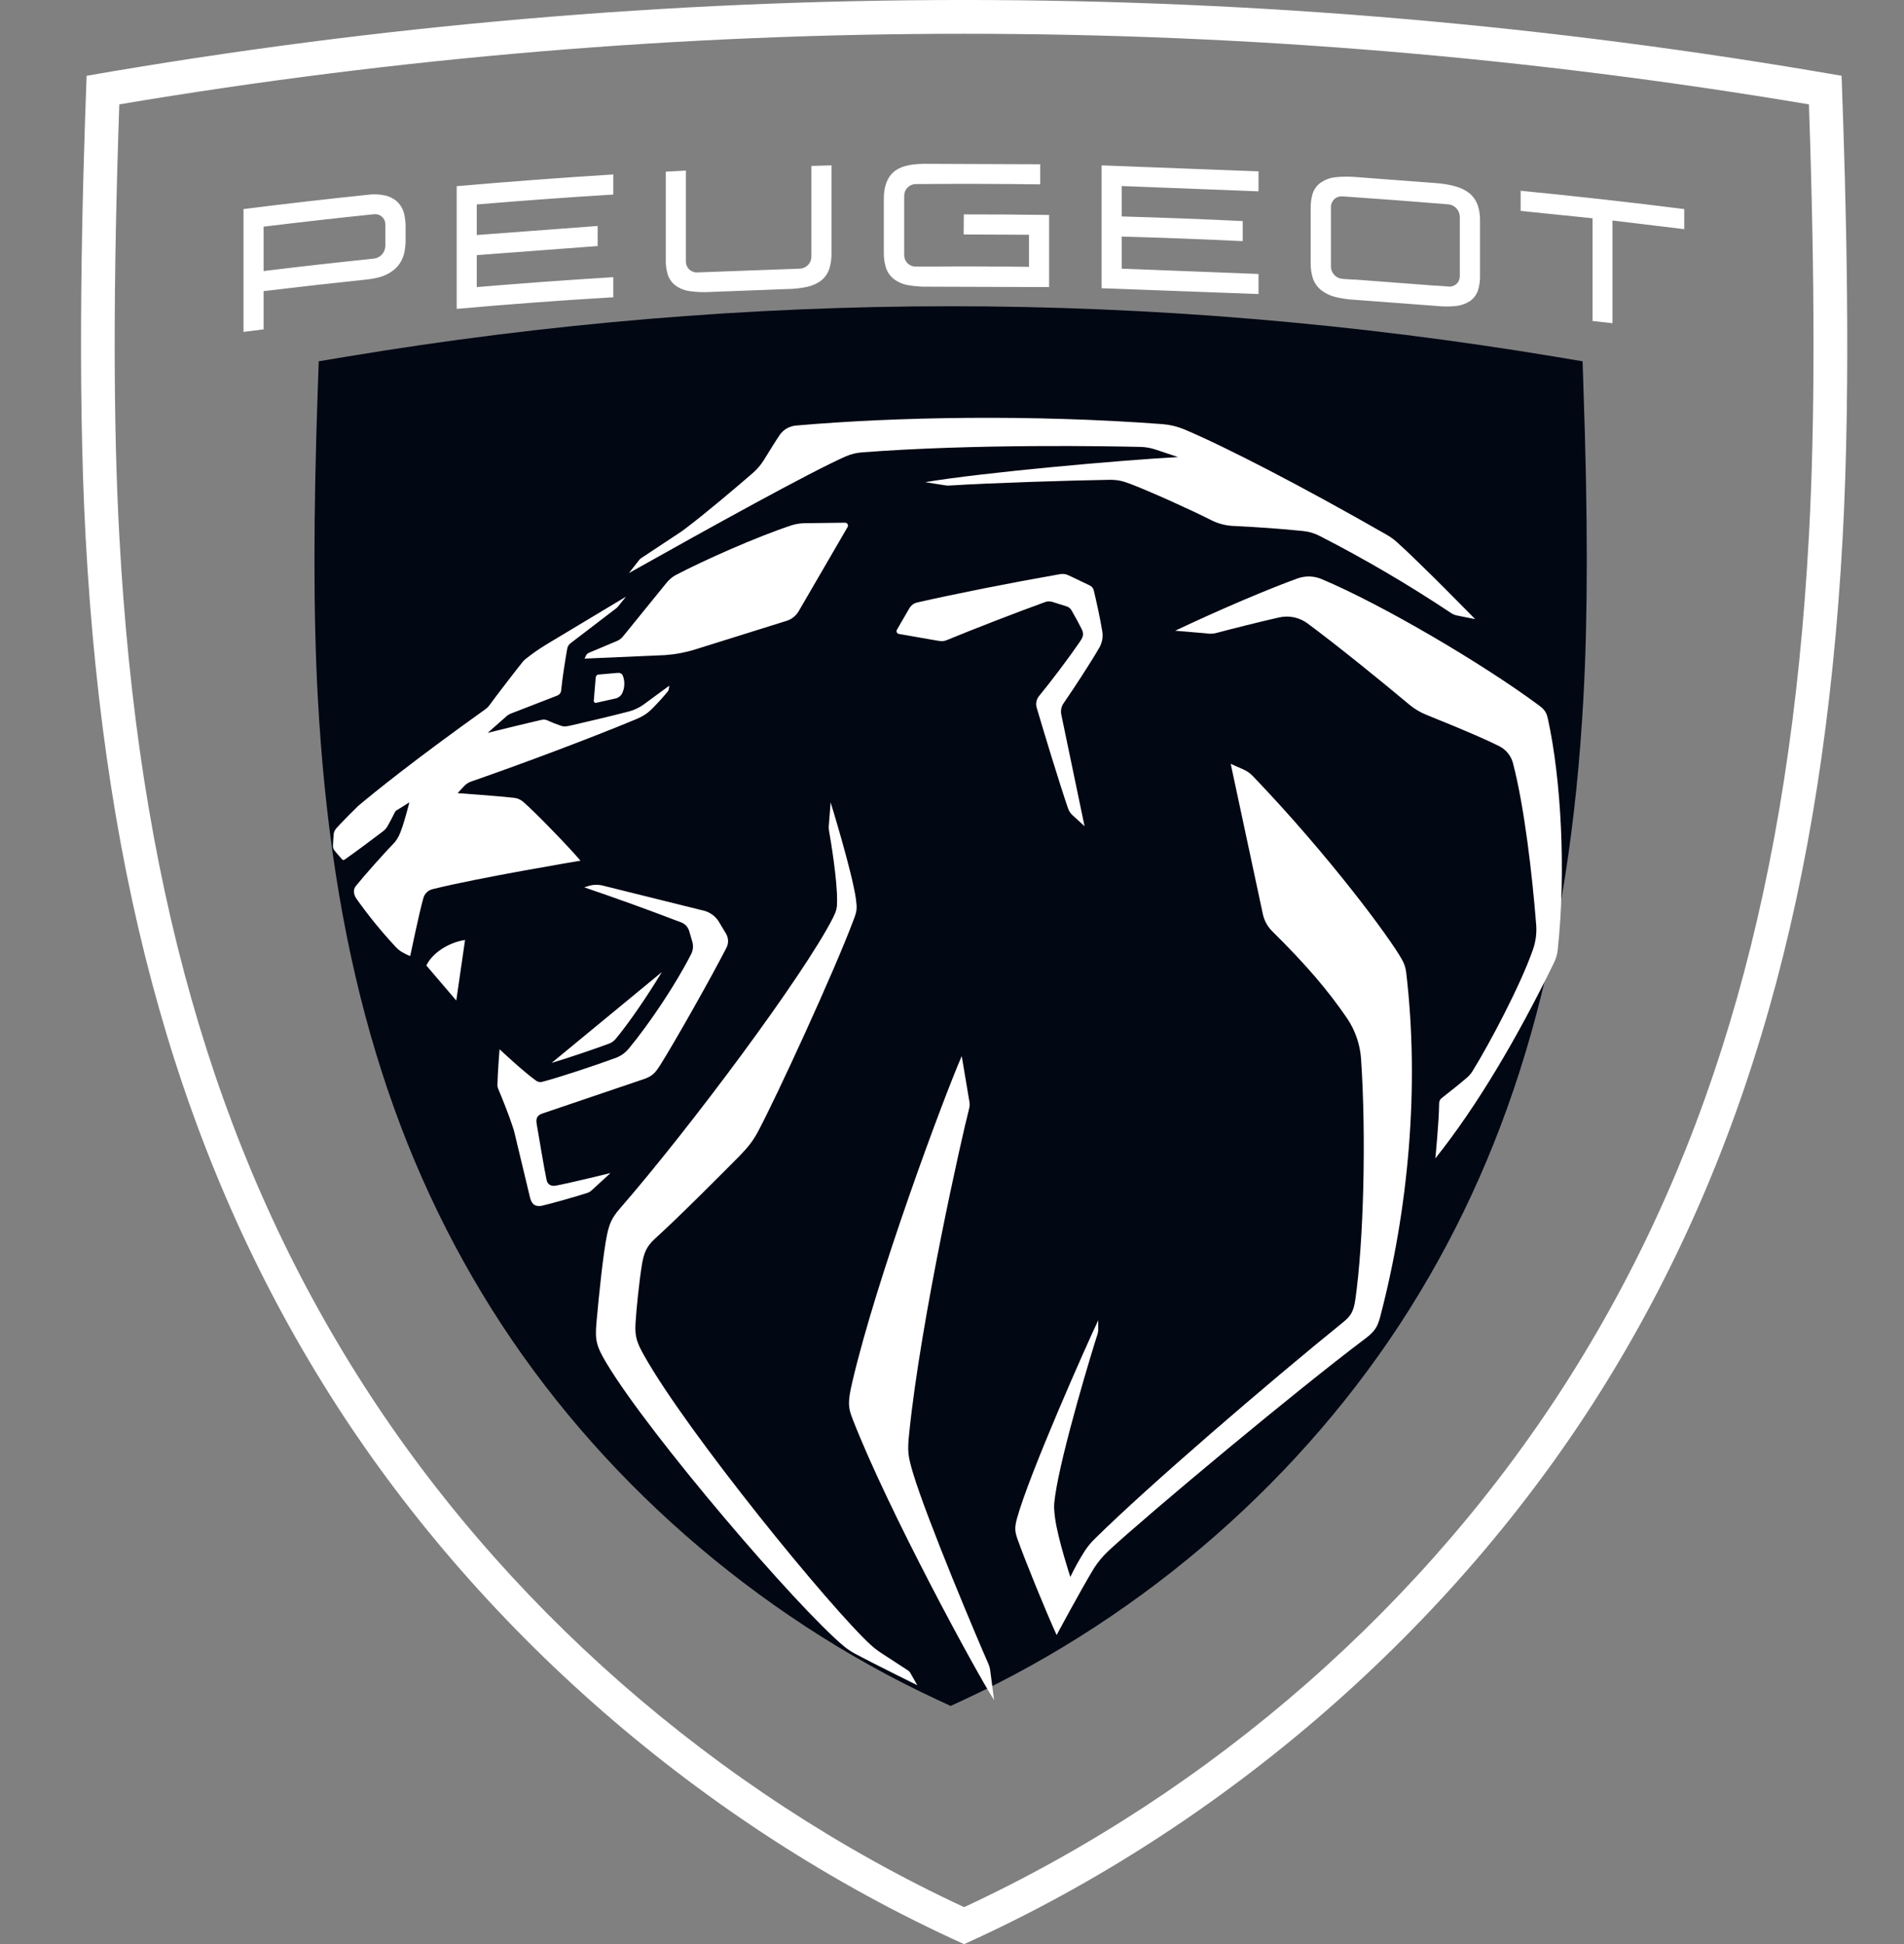
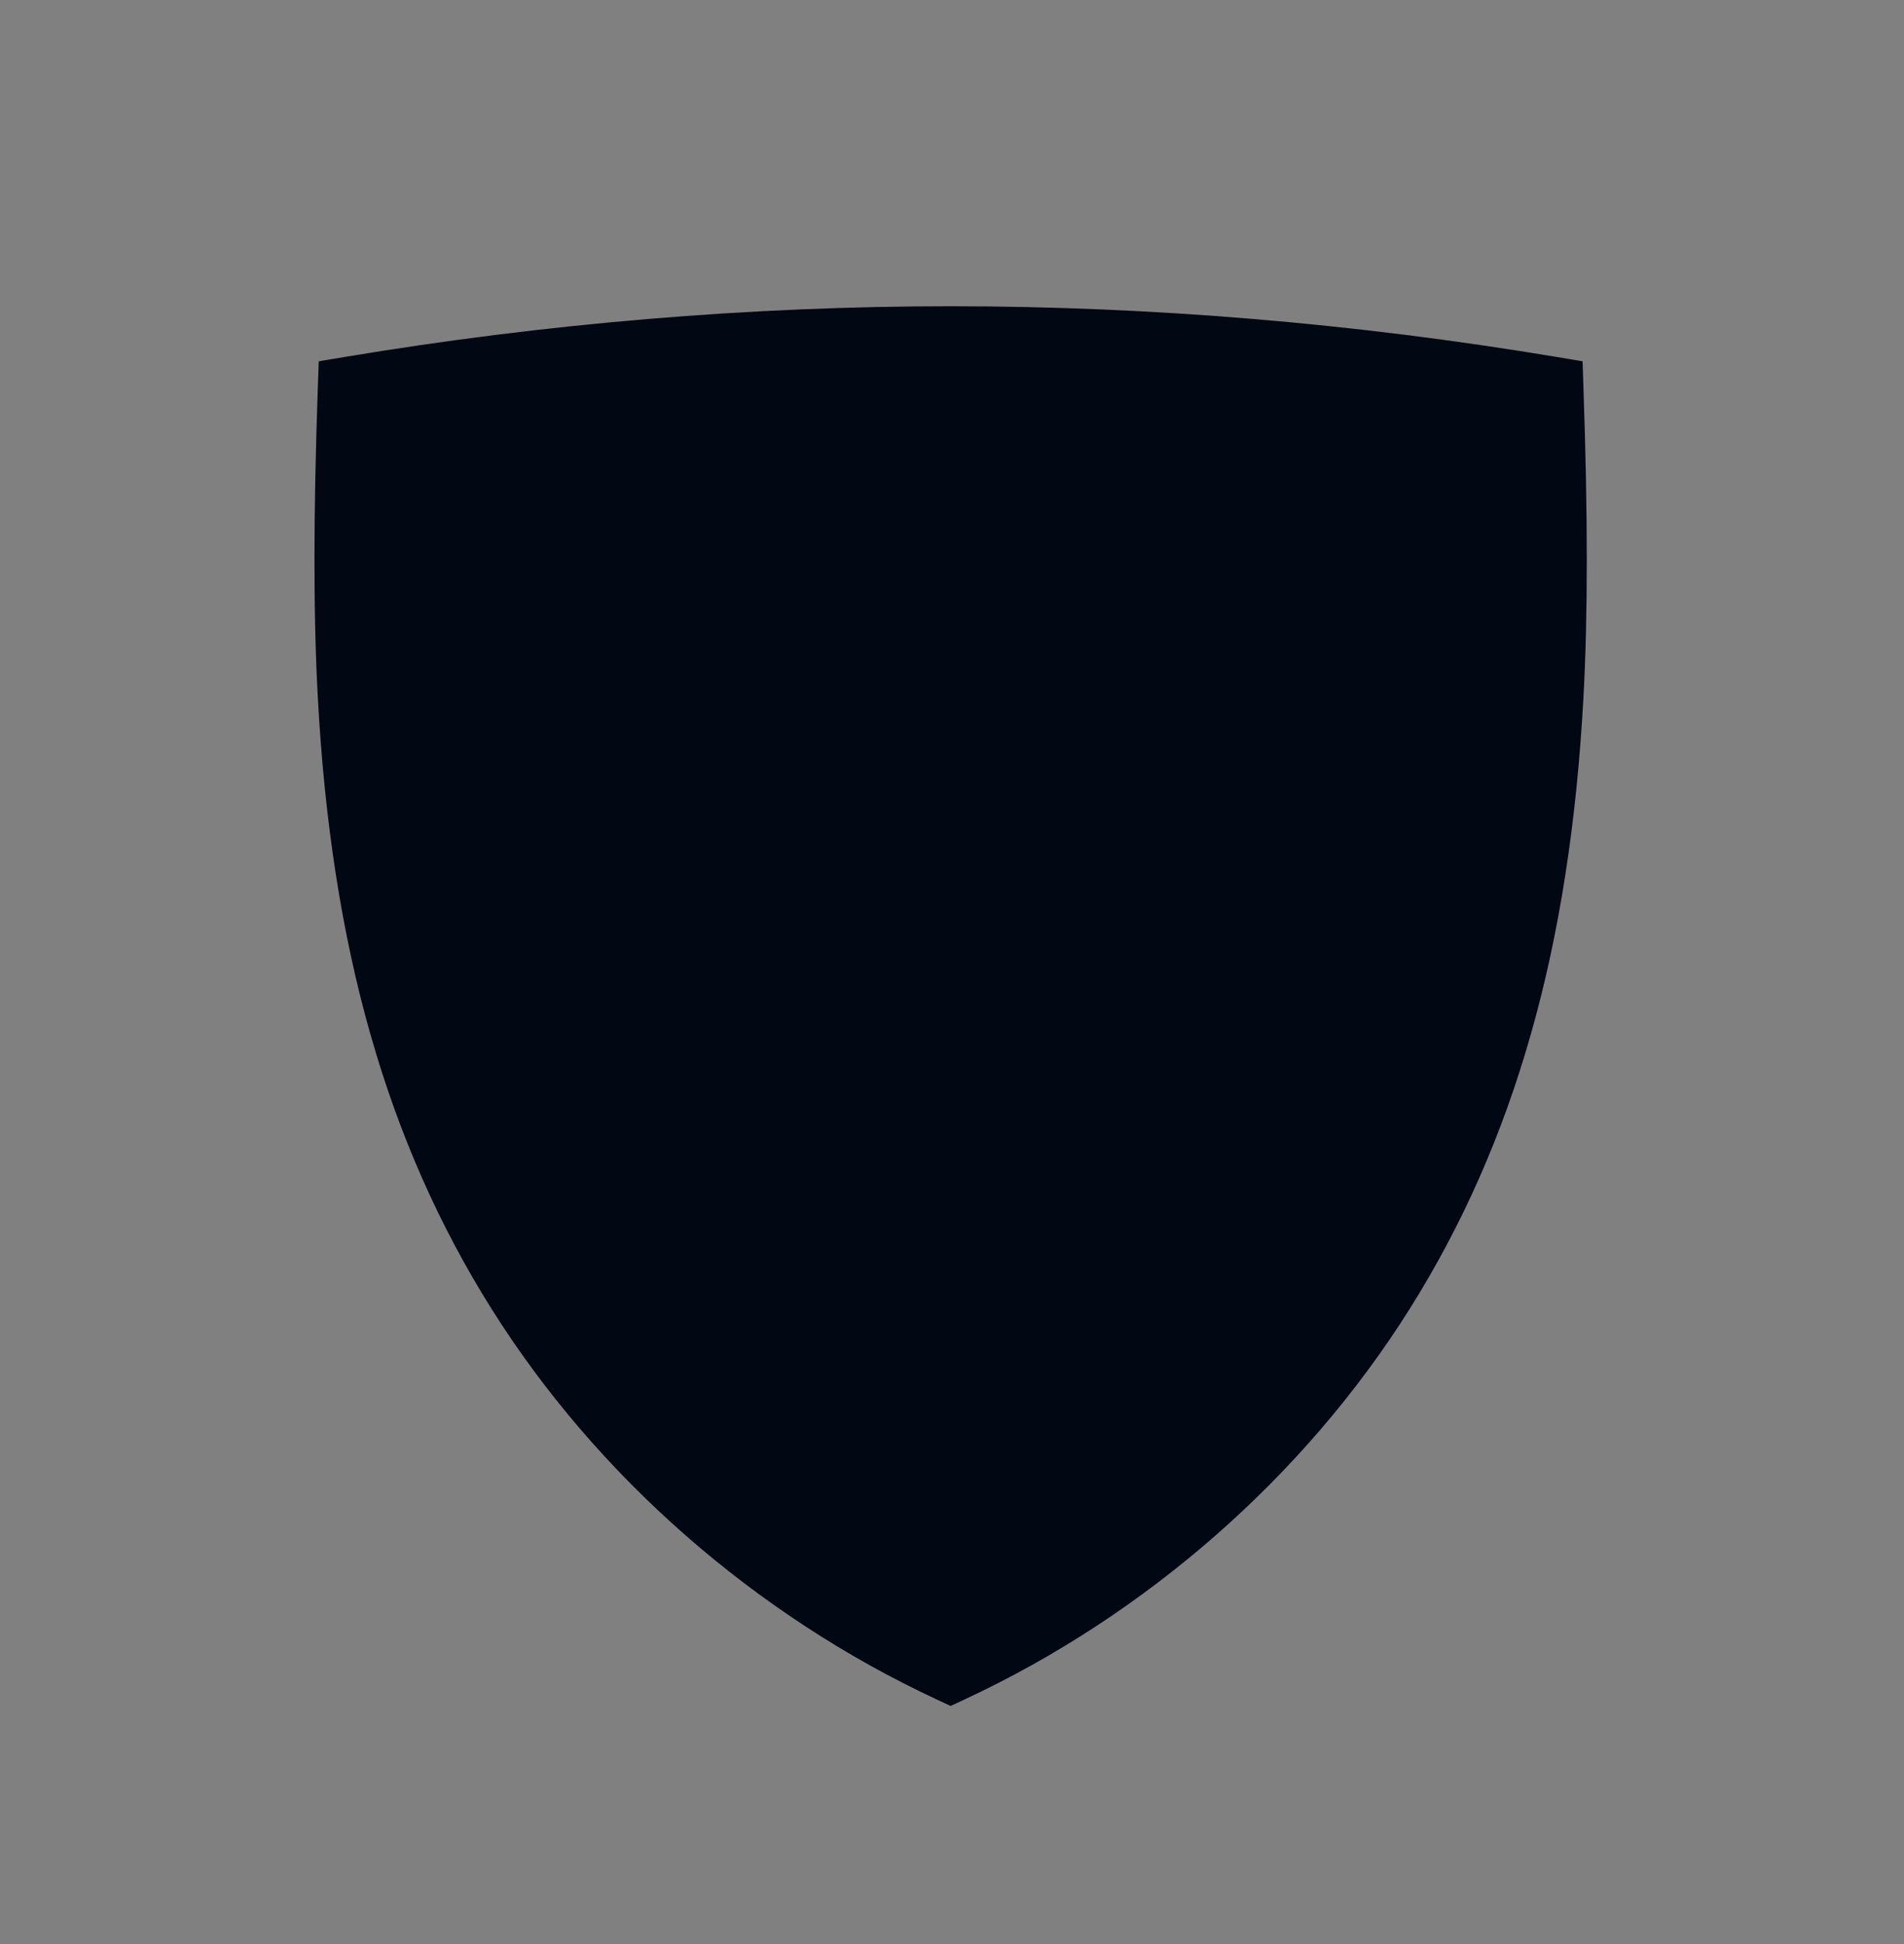
<svg xmlns="http://www.w3.org/2000/svg" width="47" height="48" viewBox="0 0 47 48" fill="none">
  <rect x="0" y="0" width="47" height="48" fill="#808080" stroke="none" />
  <path d="M23.124 41.96C18.633 39.868 14.729 36.447 12.136 32.319C9.544 28.192 8.18 23.396 7.845 17.218C7.735 15.22 7.735 12.722 7.845 9.581L7.868 8.92L8.522 8.811C13.491 7.982 18.519 7.561 23.466 7.561C28.413 7.561 33.444 7.982 38.413 8.811L39.066 8.92L39.087 9.581C39.197 12.722 39.197 15.22 39.087 17.218C38.752 23.396 37.388 28.194 34.796 32.319C32.203 36.444 28.302 39.868 23.808 41.96L23.466 42.119L23.124 41.96Z" fill="#010713" />
-   <path d="M13.726 29.272C13.585 29.3 13.509 29.224 13.492 29.131C13.437 28.876 13.292 28.004 13.248 27.749C13.223 27.608 13.265 27.532 13.392 27.491L15.901 26.64C16.118 26.564 16.183 26.477 16.307 26.281C16.659 25.72 17.524 24.193 17.93 23.404C17.959 23.349 17.974 23.287 17.972 23.225C17.97 23.163 17.952 23.102 17.92 23.049L17.734 22.739C17.654 22.62 17.536 22.532 17.4 22.491L14.877 21.864C14.759 21.835 14.635 21.84 14.519 21.877L14.422 21.908C15.243 22.188 15.939 22.439 16.824 22.777C16.866 22.795 16.904 22.821 16.936 22.854C16.967 22.887 16.991 22.927 17.007 22.97L17.086 23.238C17.103 23.292 17.109 23.348 17.105 23.403C17.1 23.459 17.084 23.513 17.058 23.562C16.683 24.3 16.032 25.275 15.511 25.902C15.432 25.995 15.332 26.067 15.219 26.112C14.715 26.298 13.802 26.602 13.402 26.705C13.372 26.716 13.339 26.718 13.307 26.712C13.274 26.706 13.245 26.692 13.22 26.671C12.93 26.467 12.331 25.905 12.331 25.905C12.331 25.905 12.283 26.515 12.279 26.788C12.278 26.818 12.284 26.849 12.296 26.877C12.396 27.115 12.579 27.573 12.651 27.804C12.672 27.862 12.689 27.92 12.703 27.98L13.082 29.561C13.123 29.741 13.223 29.803 13.382 29.768C13.54 29.734 14.233 29.541 14.502 29.451C14.542 29.438 14.578 29.415 14.608 29.386L15.07 28.962C15.07 28.962 14.092 29.203 13.726 29.272ZM15.198 25.651C15.532 25.247 15.97 24.607 16.338 24L13.616 26.243C14.064 26.109 14.667 25.902 15.032 25.768C15.097 25.744 15.154 25.704 15.198 25.651ZM15.263 16.612L14.777 16.654C14.758 16.654 14.739 16.663 14.726 16.677C14.713 16.691 14.705 16.71 14.705 16.729L14.657 17.305C14.657 17.312 14.658 17.319 14.661 17.325C14.664 17.331 14.668 17.337 14.673 17.342C14.678 17.346 14.685 17.35 14.691 17.352C14.698 17.354 14.705 17.354 14.712 17.353L15.205 17.243C15.237 17.234 15.267 17.219 15.293 17.198C15.319 17.178 15.341 17.152 15.356 17.122C15.39 17.053 15.408 16.978 15.411 16.902C15.414 16.825 15.402 16.749 15.373 16.678C15.364 16.657 15.348 16.64 15.328 16.628C15.309 16.617 15.286 16.611 15.263 16.612ZM10.525 23.838L11.263 24.703L11.48 23.207C11.053 23.273 10.66 23.545 10.525 23.838ZM34.601 23.68C34.301 23.145 32.802 21.116 30.924 19.159C30.856 19.088 30.774 19.032 30.683 18.993L30.38 18.859L31.169 22.549C31.201 22.715 31.281 22.867 31.4 22.987C32.241 23.817 32.792 24.465 33.257 25.148C33.457 25.446 33.574 25.792 33.598 26.15C33.726 28.045 33.664 30.65 33.454 32.101C33.409 32.394 33.337 32.497 33.147 32.652C31.331 34.12 28.326 36.705 27.038 37.98C26.937 38.075 26.848 38.183 26.772 38.3C26.643 38.504 26.525 38.716 26.421 38.934C26.421 38.934 26.114 37.997 26.045 37.487C26.014 37.246 26.011 37.18 26.045 36.939C26.2 35.843 26.969 33.314 27.093 32.938C27.103 32.905 27.109 32.87 27.11 32.835V32.597C26.831 33.18 25.408 36.384 25.105 37.487C25.042 37.718 25.053 37.811 25.111 37.983C25.297 38.514 25.835 39.83 26.083 40.368C26.083 40.368 26.669 39.272 27.006 38.717C27.104 38.565 27.22 38.425 27.351 38.3C28.364 37.363 32.01 34.32 33.712 33.042C33.94 32.87 34.008 32.749 34.07 32.511C34.76 29.882 35.049 26.857 34.711 24.003C34.697 23.889 34.66 23.779 34.601 23.68ZM27.137 15.989C27.207 15.868 27.233 15.726 27.21 15.589C27.155 15.258 27.069 14.869 27 14.576C26.993 14.549 26.98 14.523 26.962 14.502C26.944 14.48 26.922 14.463 26.896 14.452L26.383 14.207C26.316 14.173 26.239 14.162 26.166 14.176C24.929 14.393 23.623 14.652 22.637 14.876C22.598 14.885 22.561 14.903 22.528 14.927C22.496 14.951 22.468 14.982 22.448 15.017L22.141 15.547C22.135 15.557 22.132 15.568 22.131 15.579C22.13 15.59 22.132 15.601 22.137 15.611C22.141 15.621 22.148 15.63 22.156 15.637C22.165 15.644 22.175 15.649 22.186 15.651L23.154 15.82C23.264 15.837 23.302 15.834 23.392 15.796C24.019 15.537 25.039 15.141 25.797 14.865C25.857 14.843 25.922 14.842 25.983 14.862L26.331 14.972C26.357 14.98 26.381 14.993 26.401 15.01C26.422 15.027 26.439 15.048 26.452 15.072C26.548 15.237 26.648 15.423 26.707 15.544C26.765 15.665 26.724 15.747 26.652 15.851C26.397 16.223 25.956 16.812 25.652 17.181C25.619 17.22 25.596 17.267 25.585 17.318C25.574 17.368 25.576 17.421 25.59 17.47C25.77 18.084 26.155 19.348 26.362 19.951C26.384 20.022 26.426 20.086 26.483 20.134L26.772 20.399L26.2 17.653C26.178 17.559 26.194 17.459 26.245 17.377C26.49 17.022 26.927 16.357 27.137 15.989ZM38.209 17.746C38.174 17.584 38.123 17.515 37.988 17.415C36.6 16.385 34.108 14.92 32.623 14.297C32.432 14.216 32.218 14.212 32.024 14.283C31.314 14.541 30.184 15.017 29.009 15.572L29.773 15.637C29.872 15.655 29.974 15.647 30.07 15.616C30.432 15.52 31.073 15.358 31.576 15.244C31.697 15.217 31.824 15.216 31.945 15.242C32.068 15.269 32.182 15.321 32.282 15.396C32.975 15.909 34.084 16.805 34.794 17.401C34.919 17.505 35.06 17.588 35.211 17.649C36.293 18.084 36.769 18.301 37.013 18.425C37.097 18.468 37.171 18.529 37.229 18.603C37.287 18.678 37.329 18.764 37.351 18.855C37.633 19.941 37.823 21.609 37.919 22.811C37.939 23.033 37.91 23.257 37.833 23.466C37.53 24.327 36.772 25.764 36.348 26.447C36.308 26.512 36.256 26.57 36.197 26.619C36.045 26.75 35.779 26.963 35.587 27.112C35.568 27.126 35.552 27.145 35.542 27.167C35.531 27.188 35.525 27.212 35.525 27.236C35.521 27.701 35.431 28.6 35.431 28.6C36.472 27.298 37.461 25.606 38.34 23.811C38.412 23.662 38.44 23.58 38.453 23.442C38.66 21.516 38.536 19.228 38.209 17.746ZM24.395 41.071C24.15 40.523 22.878 37.508 22.534 36.357C22.413 35.947 22.396 35.836 22.444 35.378C22.734 32.542 23.75 28.035 23.912 27.415C23.947 27.284 23.94 27.249 23.916 27.119L23.74 26.074C23.278 27.139 21.638 31.546 21.035 34.138C20.921 34.627 20.939 34.758 21.042 35.023C21.914 37.28 24.133 41.356 24.539 41.973L24.446 41.264C24.439 41.197 24.422 41.132 24.395 41.071ZM22.42 41.246L21.79 40.836C21.689 40.773 21.595 40.702 21.507 40.623C20.501 39.709 16.962 35.361 15.901 33.469C15.722 33.152 15.67 33.004 15.687 32.683C15.704 32.363 15.78 31.615 15.849 31.205C15.894 30.947 15.952 30.778 16.173 30.578C16.773 30.034 17.744 29.055 18.254 28.542C18.475 28.314 18.585 28.169 18.706 27.949C19.171 27.077 20.594 23.986 21.069 22.715C21.156 22.491 21.159 22.429 21.128 22.194C21.035 21.529 20.504 19.81 20.504 19.81L20.459 20.385C20.456 20.424 20.457 20.464 20.463 20.503C20.508 20.751 20.67 21.736 20.663 22.243C20.663 22.418 20.652 22.48 20.559 22.666C19.843 24.072 17.055 27.821 15.294 29.848C15.094 30.078 15.039 30.23 14.984 30.488C14.895 30.916 14.791 31.894 14.722 32.67C14.688 33.087 14.715 33.231 14.981 33.672C16.045 35.44 19.663 39.672 20.842 40.654C20.921 40.717 21.005 40.773 21.093 40.822C21.507 41.046 22.644 41.608 22.644 41.608L22.468 41.298C22.455 41.278 22.439 41.261 22.42 41.246ZM17.165 16.033L19.412 15.33C19.544 15.29 19.656 15.2 19.722 15.079L20.921 13.015C20.928 13.004 20.932 12.991 20.932 12.978C20.932 12.965 20.929 12.953 20.923 12.941C20.916 12.93 20.907 12.921 20.896 12.914C20.885 12.908 20.872 12.905 20.859 12.905L19.832 12.918C19.735 12.923 19.639 12.939 19.546 12.967C18.657 13.263 17.386 13.828 16.669 14.204C16.587 14.251 16.515 14.313 16.456 14.386L15.373 15.72C15.338 15.762 15.293 15.796 15.243 15.82L14.54 16.116C14.506 16.13 14.479 16.155 14.464 16.188L14.429 16.261L16.411 16.175C16.667 16.157 16.92 16.11 17.165 16.033ZM21.283 11.168C24.112 10.954 27.365 11.016 28.154 11.034C28.272 11.037 28.389 11.057 28.502 11.092L29.081 11.285C27.658 11.361 24.226 11.668 22.837 11.905L23.326 11.981C23.36 11.989 23.395 11.991 23.43 11.988C24.46 11.922 26.469 11.861 27.355 11.847C27.568 11.843 27.682 11.864 27.902 11.947C28.416 12.143 29.446 12.612 29.873 12.829C30.06 12.928 30.268 12.983 30.48 12.987C30.942 13.008 31.648 13.056 32.168 13.111C32.31 13.125 32.448 13.166 32.575 13.232C33.689 13.802 34.769 14.436 35.811 15.13C35.861 15.165 35.919 15.189 35.979 15.199L36.414 15.286C36.414 15.286 35.022 13.863 34.474 13.377C34.394 13.307 34.307 13.246 34.215 13.194C32.144 12.009 30.28 11.044 29.229 10.599C29.061 10.53 28.883 10.487 28.702 10.472C25.494 10.231 22.138 10.289 19.657 10.506C19.577 10.512 19.5 10.534 19.43 10.573C19.36 10.612 19.3 10.665 19.253 10.73C19.157 10.871 18.998 11.127 18.854 11.361C18.783 11.475 18.696 11.579 18.595 11.668C18.147 12.057 17.396 12.691 16.921 13.049L16.828 13.118L15.849 13.766C15.815 13.786 15.786 13.813 15.763 13.845L15.525 14.149C17.5 13.039 20.015 11.647 20.877 11.268C21.006 11.212 21.143 11.179 21.283 11.168ZM12.066 17.432C12.04 17.464 12.01 17.492 11.976 17.515C10.219 18.769 9.233 19.569 8.844 19.896C8.685 20.051 8.534 20.203 8.396 20.348C8.258 20.492 8.241 20.523 8.234 20.627C8.227 20.73 8.22 20.826 8.22 20.892C8.22 20.928 8.231 20.962 8.251 20.992C8.275 21.026 8.416 21.185 8.447 21.219C8.454 21.227 8.463 21.232 8.474 21.233C8.484 21.235 8.494 21.232 8.503 21.226C8.764 21.044 9.13 20.771 9.461 20.52C9.497 20.492 9.528 20.458 9.554 20.42C9.609 20.323 9.684 20.186 9.726 20.096C9.767 20.006 9.771 20.02 9.836 19.979L10.105 19.81C10.105 19.81 9.953 20.423 9.846 20.637C9.819 20.692 9.786 20.744 9.747 20.792C9.488 21.061 9.019 21.584 8.785 21.874C8.706 21.97 8.733 22.088 8.795 22.184C9.082 22.59 9.396 22.977 9.733 23.342C9.815 23.431 9.857 23.469 9.933 23.511C9.994 23.548 10.058 23.579 10.126 23.604C10.126 23.604 10.35 22.525 10.446 22.191C10.459 22.131 10.489 22.077 10.532 22.034C10.576 21.991 10.631 21.962 10.691 21.95C11.842 21.664 14.329 21.25 14.329 21.25C14.068 20.937 13.196 20.037 12.93 19.81C12.86 19.744 12.768 19.704 12.672 19.696C12.351 19.658 11.297 19.582 11.297 19.582C11.297 19.582 11.387 19.479 11.456 19.41C11.505 19.356 11.568 19.316 11.638 19.293C12.93 18.845 14.653 18.194 15.663 17.773C15.88 17.684 15.987 17.618 16.159 17.436C16.235 17.36 16.39 17.188 16.476 17.081C16.493 17.064 16.504 17.042 16.507 17.019C16.514 16.988 16.521 16.929 16.521 16.929L15.921 17.37C15.791 17.47 15.64 17.54 15.48 17.577C15.125 17.67 14.46 17.829 14.064 17.918C13.954 17.942 13.902 17.942 13.806 17.904C13.718 17.875 13.631 17.84 13.547 17.801C13.518 17.784 13.485 17.773 13.451 17.768C13.418 17.764 13.383 17.767 13.351 17.777C12.999 17.856 12.038 18.094 12.038 18.094L12.514 17.674C12.553 17.644 12.597 17.62 12.644 17.605L13.737 17.181C13.816 17.15 13.847 17.112 13.854 17.033C13.878 16.767 13.954 16.285 13.999 16.033C14.002 16.002 14.012 15.971 14.028 15.944C14.044 15.917 14.066 15.893 14.092 15.875L15.219 15.013L15.253 14.979L15.453 14.731L13.485 15.913C13.304 16.023 13.13 16.145 12.965 16.278C12.942 16.296 12.921 16.317 12.903 16.34C12.772 16.502 12.248 17.181 12.066 17.432ZM11.273 7.626V4.597C12.562 4.484 13.851 4.388 15.139 4.307V4.803C14.016 4.872 12.893 4.954 11.769 5.048V5.803L14.753 5.579V6.075L11.769 6.299V7.088C12.893 6.994 14.016 6.912 15.139 6.843V7.34C13.851 7.415 12.562 7.511 11.273 7.626ZM6.011 8.194V5.162C7.031 5.033 8.051 4.916 9.071 4.81C9.218 4.789 9.368 4.795 9.512 4.828C9.629 4.855 9.736 4.913 9.822 4.996C9.898 5.076 9.952 5.175 9.977 5.282C10 5.383 10.012 5.486 10.012 5.589V5.944C10.011 6.048 10 6.152 9.977 6.254C9.949 6.37 9.895 6.479 9.819 6.571C9.734 6.667 9.628 6.743 9.509 6.792C9.392 6.847 9.247 6.878 9.071 6.899C8.217 6.988 7.362 7.085 6.507 7.188V8.132L6.011 8.194ZM6.507 6.692C7.415 6.581 8.322 6.479 9.23 6.385C9.306 6.376 9.377 6.34 9.429 6.283C9.481 6.226 9.51 6.152 9.512 6.075V5.544C9.513 5.508 9.506 5.472 9.492 5.439C9.477 5.406 9.456 5.376 9.429 5.352C9.402 5.328 9.371 5.31 9.336 5.299C9.302 5.288 9.265 5.285 9.23 5.289C8.32 5.383 7.413 5.486 6.507 5.596V6.692ZM33.44 7.402C33.279 7.394 33.12 7.37 32.964 7.333C32.835 7.302 32.714 7.243 32.609 7.16C32.509 7.079 32.435 6.968 32.399 6.843C32.367 6.729 32.352 6.611 32.354 6.492V5.141C32.352 5.024 32.367 4.906 32.399 4.793C32.434 4.676 32.508 4.574 32.609 4.504C32.716 4.433 32.837 4.389 32.964 4.376C33.122 4.359 33.282 4.357 33.44 4.369L35.452 4.521C35.612 4.532 35.77 4.558 35.924 4.6C36.055 4.634 36.177 4.695 36.283 4.779C36.381 4.866 36.453 4.978 36.489 5.103C36.522 5.218 36.537 5.336 36.534 5.455V6.805C36.537 6.923 36.522 7.04 36.489 7.153C36.454 7.268 36.381 7.368 36.283 7.436C36.175 7.504 36.052 7.546 35.924 7.557C35.767 7.571 35.609 7.57 35.452 7.553L33.44 7.402ZM33.137 4.848C33.1 4.845 33.064 4.85 33.029 4.862C32.995 4.874 32.963 4.893 32.937 4.918C32.91 4.943 32.889 4.974 32.875 5.007C32.861 5.041 32.853 5.077 32.854 5.114V6.585C32.855 6.661 32.885 6.734 32.938 6.789C32.99 6.845 33.061 6.879 33.137 6.885L33.388 6.902H33.443L35.445 7.054H35.487L35.752 7.074C35.788 7.079 35.825 7.075 35.859 7.064C35.894 7.053 35.926 7.035 35.953 7.01C35.98 6.986 36.001 6.956 36.015 6.922C36.029 6.888 36.036 6.852 36.035 6.816V5.351C36.033 5.274 36.004 5.201 35.952 5.144C35.9 5.088 35.828 5.052 35.752 5.045C34.881 4.973 34.01 4.908 33.137 4.848ZM39.312 7.925V5.389L37.537 5.207V4.71C38.883 4.841 40.229 4.992 41.575 5.162V5.658L39.804 5.444V7.98L39.312 7.925ZM27.193 7.116V4.083L31.066 4.231V4.724L27.689 4.593V5.344C28.683 5.372 29.679 5.41 30.676 5.458V5.954C29.679 5.906 28.683 5.868 27.689 5.841V6.633L31.066 6.764V7.26L27.193 7.116ZM22.906 7.078C22.747 7.081 22.588 7.069 22.43 7.043C22.301 7.023 22.178 6.972 22.072 6.895C21.973 6.82 21.9 6.715 21.865 6.595C21.832 6.482 21.816 6.365 21.817 6.247V4.907C21.817 4.617 21.893 4.4 22.045 4.259C22.196 4.118 22.434 4.049 22.809 4.045L25.677 4.056V4.552C24.654 4.538 23.63 4.536 22.603 4.545C22.527 4.546 22.456 4.576 22.403 4.63C22.35 4.684 22.32 4.756 22.32 4.831V6.302C22.32 6.339 22.328 6.376 22.342 6.41C22.356 6.444 22.377 6.475 22.403 6.501C22.43 6.527 22.461 6.547 22.495 6.561C22.529 6.575 22.566 6.582 22.603 6.581H22.91C23.741 6.575 24.572 6.577 25.401 6.588V5.796L23.788 5.789L23.792 5.293C24.494 5.293 25.196 5.297 25.897 5.307V7.088L22.906 7.078ZM17.52 7.209C17.362 7.218 17.202 7.212 17.045 7.191C16.918 7.177 16.796 7.132 16.69 7.06C16.589 6.989 16.515 6.886 16.48 6.768C16.447 6.654 16.432 6.537 16.435 6.42V4.238L16.931 4.211V6.457C16.931 6.494 16.938 6.53 16.953 6.564C16.967 6.597 16.988 6.627 17.015 6.653C17.041 6.678 17.072 6.697 17.107 6.71C17.141 6.723 17.177 6.728 17.214 6.726L19.743 6.633C19.819 6.631 19.891 6.599 19.945 6.544C19.998 6.489 20.028 6.417 20.029 6.34V4.097L20.525 4.083V6.268C20.526 6.387 20.51 6.505 20.477 6.619C20.441 6.741 20.369 6.848 20.27 6.926C20.164 7.005 20.041 7.059 19.912 7.085C19.755 7.117 19.596 7.135 19.436 7.136L17.52 7.209ZM45.459 1.871C31.126 -0.624 16.471 -0.624 2.138 1.871C2.028 4.824 1.904 9.393 2.114 13.27C2.583 21.915 4.488 28.624 8.11 34.386C11.731 40.147 17.307 45.068 23.799 48C30.29 45.068 35.88 40.13 39.491 34.386C43.102 28.642 45.014 21.915 45.486 13.27C45.697 9.393 45.569 4.824 45.459 1.871ZM44.653 13.225C44.191 21.722 42.327 28.304 38.784 33.941C35.242 39.578 29.932 44.234 23.799 47.087C17.668 44.234 12.355 39.578 8.813 33.941C5.27 28.304 3.406 21.722 2.945 13.225C2.793 10.451 2.793 6.961 2.945 2.577C16.75 0.253 30.847 0.253 44.653 2.577C44.804 6.961 44.804 10.451 44.653 13.225Z" fill="white" />
</svg>